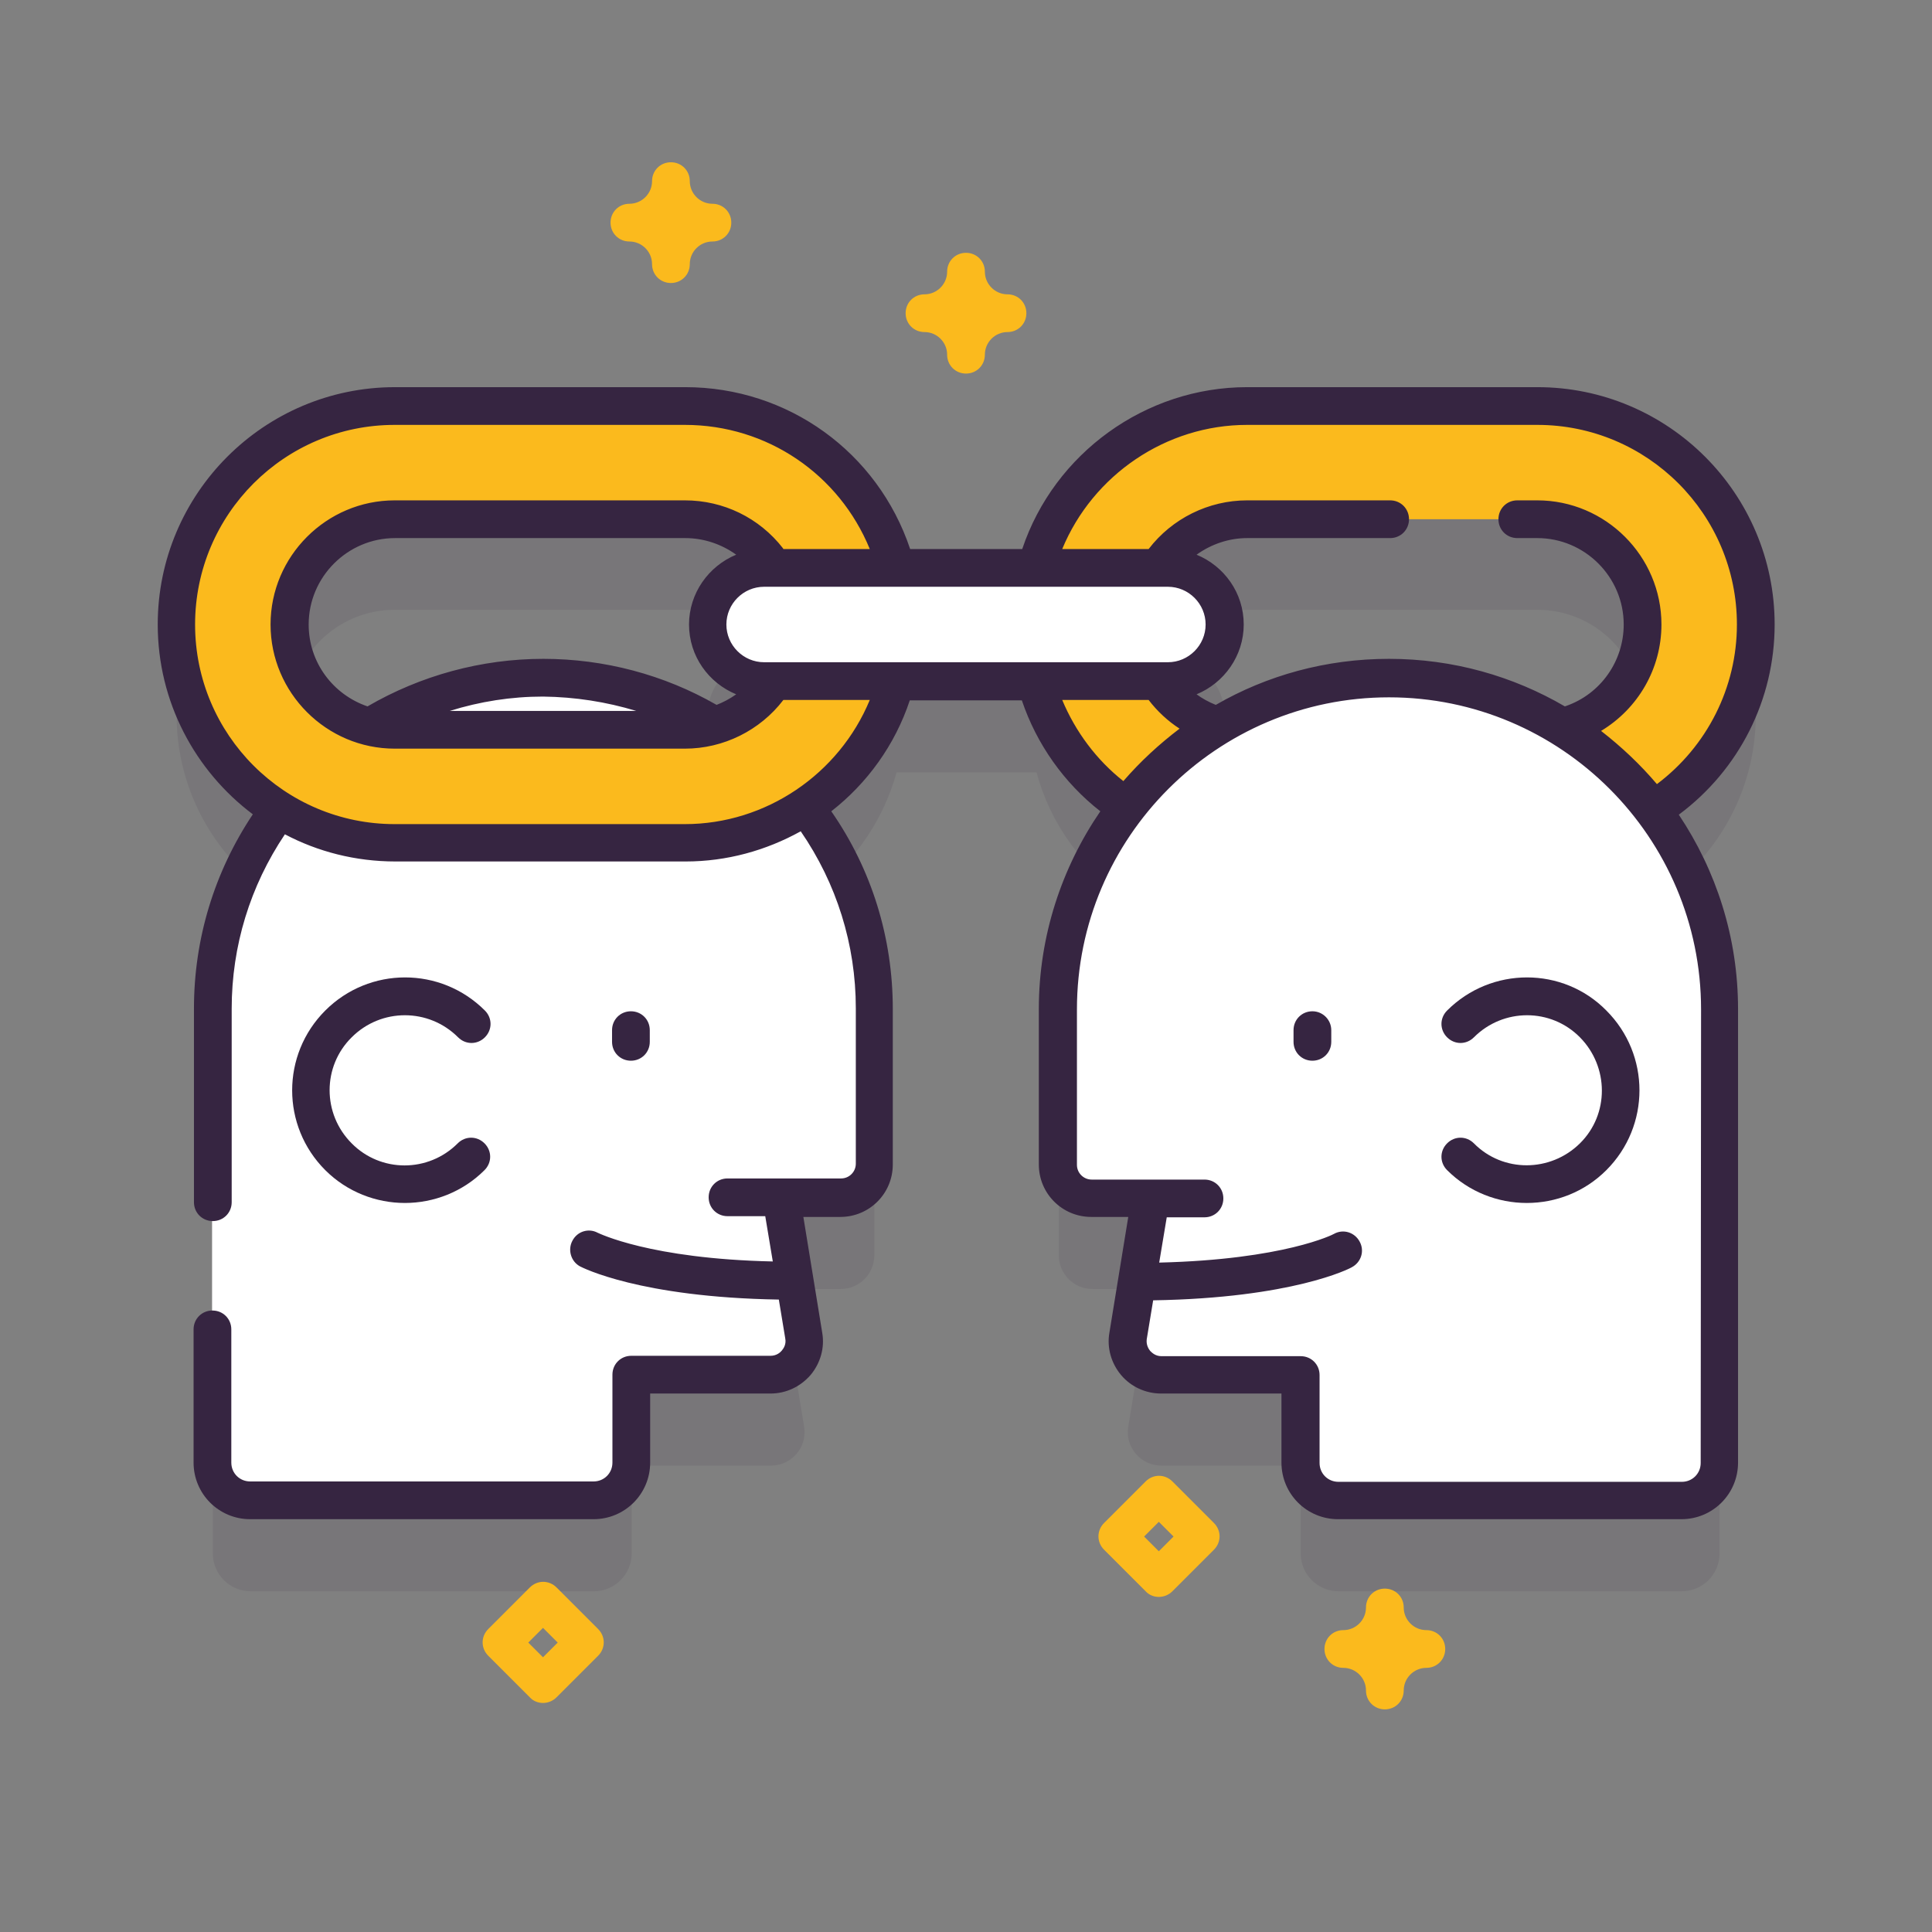
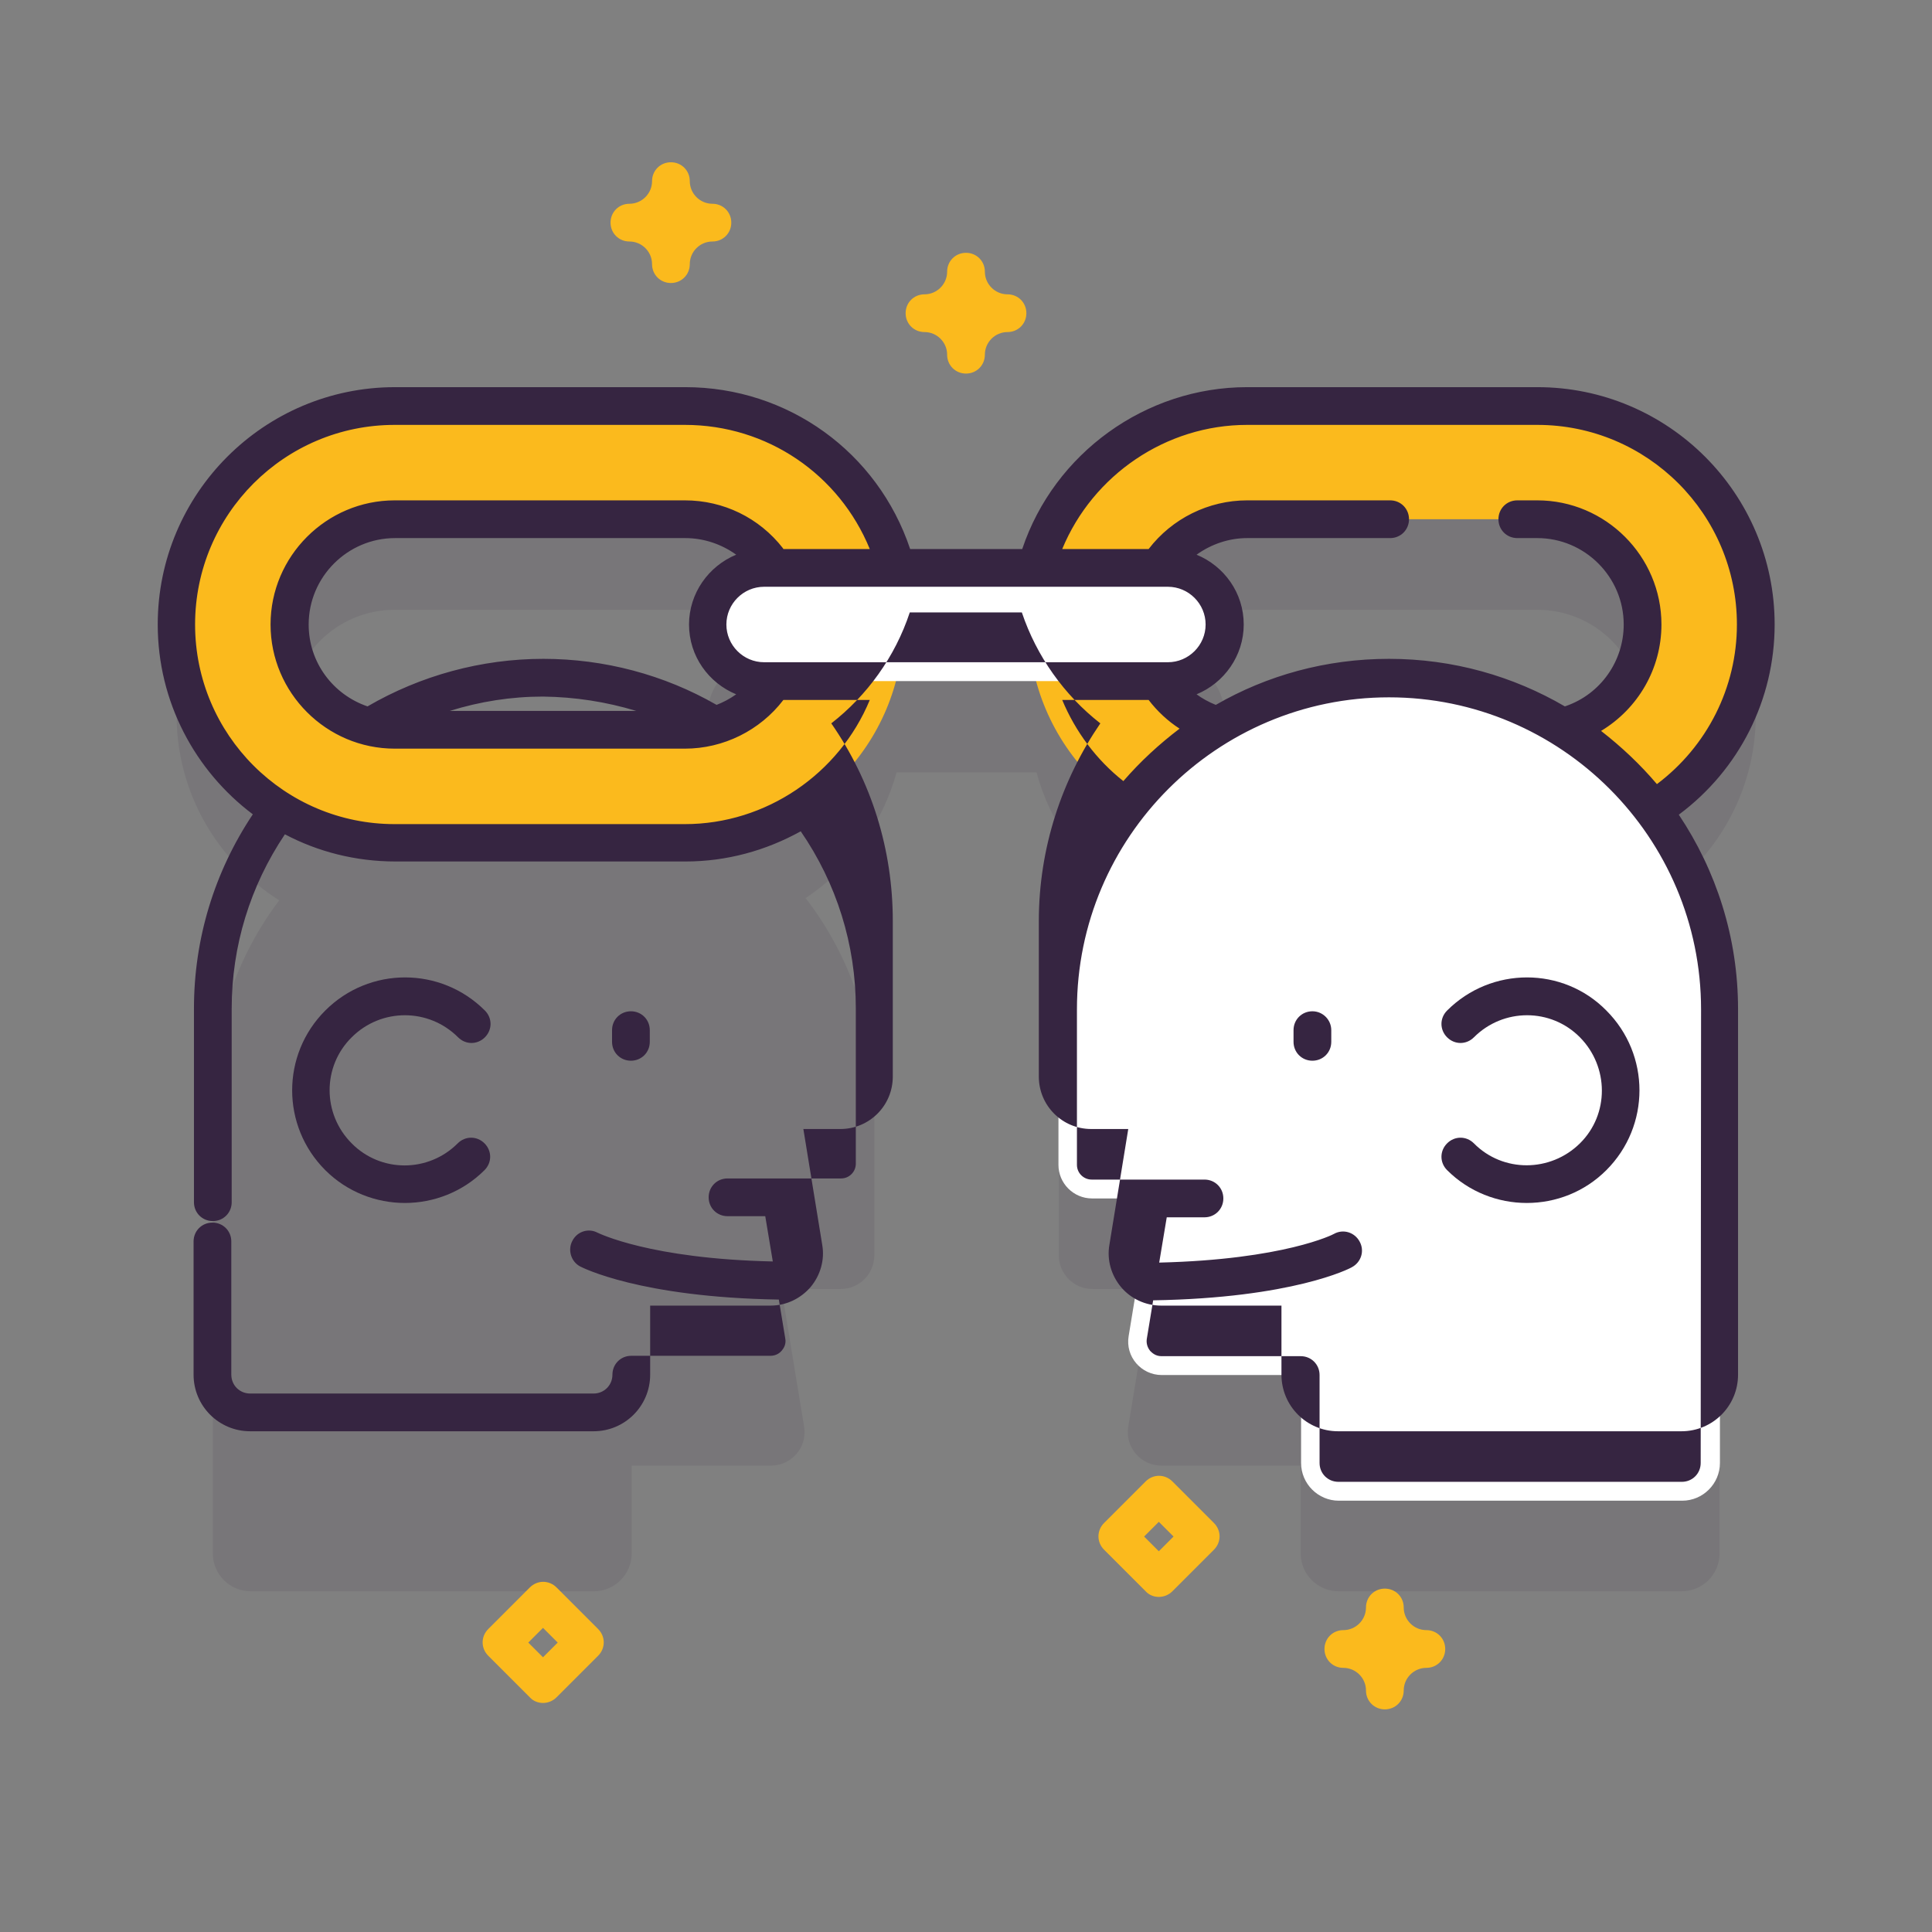
<svg xmlns="http://www.w3.org/2000/svg" id="Camada_1" x="0px" y="0px" viewBox="0 0 512 512" style="enable-background:new 0 0 512 512;" xml:space="preserve">
  <rect x="0" y="0" width="512" height="512" fill="#808080" stroke="none" />
  <style type="text/css">	.st0{opacity:0.1;fill:#362541;enable-background:new    ;}	.st1{fill:#FBBA1D;}	.st2{fill:#FFFFFF;}	.st3{fill:#362541;}</style>
  <g>
    <g>
      <g>
        <g>
          <path class="st0" d="M465.3,189.5c0-31.9-26-57.9-57.9-57.9h-76.9c-26.7,0-49.3,18.2-55.9,42.9h-37.1     c-6.6-24.7-29.2-42.9-55.9-42.9h-76.9c-31.9,0-57.9,26-57.9,57.9c0,20.7,10.9,38.8,27.2,49.1c-11.1,14.7-17.6,32.9-17.6,52.8     v120.3c0,5.5,4.5,10,10,10h91c5.5,0,10-4.5,10-10v-23.3h36.9c5.5,0,9.7-4.9,8.8-10.3l-6-36.5h15.7c4.9,0,8.9-4,8.9-8.9v-41.2     c0-20.1-6.8-38.7-18.2-53.5c11.6-7.7,20.3-19.5,24.1-33.3h37.1c3.7,13.8,12.4,25.6,24.1,33.3c-11.4,14.8-18.2,33.4-18.2,53.5     v41.2c0,4.9,4,8.9,8.9,8.9H305l-6,36.5c-0.9,5.4,3.3,10.3,8.8,10.3h36.9v23.3c0,5.5,4.5,10,10,10h91c5.5,0,10-4.5,10-10V291.4     c0-19.8-6.6-38.1-17.6-52.8C454.4,228.3,465.3,210.2,465.3,189.5L465.3,189.5z M189.3,216.3c-13.2-8-28.8-12.7-45.4-12.7h0     c-16.8,0-32.6,4.8-45.9,13c-12.2-3-21.3-14-21.3-27.1c0-15.4,12.5-27.9,27.9-27.9h76.9c9.9,0,18.6,5.2,23.5,12.9h-2.5     c-8.3,0-15,6.7-15,15s6.7,15,15,15h2.5C201.4,210.2,195.9,214.4,189.3,216.3L189.3,216.3z M309.5,174.5H307     c5-7.8,13.6-12.9,23.5-12.9h76.9c15.4,0,27.9,12.5,27.9,27.9c0,13.1-9.1,24.1-21.3,27.1c-13.4-8.2-29.1-13-45.9-13     c-16.6,0-32.2,4.6-45.4,12.7c-6.6-1.9-12.1-6.2-15.7-11.8h2.5c8.3,0,15-6.7,15-15S317.8,174.5,309.5,174.5L309.5,174.5z" />
          <g>
            <path class="st1" d="M407.4,223.4h-76.9c-31.9,0-57.9-26-57.9-57.9c0-31.9,26-57.9,57.9-57.9h76.9c31.9,0,57.9,26,57.9,57.9      C465.3,197.5,439.3,223.4,407.4,223.4z M330.5,137.6c-15.4,0-27.9,12.5-27.9,27.9s12.5,27.9,27.9,27.9h76.9      c15.4,0,27.9-12.5,27.9-27.9c0-15.4-12.5-27.9-27.9-27.9H330.5z" />
          </g>
          <g>
            <g>
              <g>
                <path class="st2" d="M368.1,179.7c48.4,0,87.7,39.3,87.7,87.7v120.3c0,5.5-4.5,10-10,10h-91c-5.5,0-10-4.5-10-10v-23.3h-36.9        c-5.5,0-9.7-4.9-8.8-10.3l6-36.5h-15.7c-4.9,0-8.9-4-8.9-8.9v-41.2C280.4,218.9,319.6,179.7,368.1,179.7L368.1,179.7z" />
                <g>
                  <g>
                    <g>
-                       <path class="st2" d="M143.9,179.7c-48.4,0-87.7,39.3-87.7,87.7v120.3c0,5.5,4.5,10,10,10h91c5.5,0,10-4.5,10-10v-23.3           h36.9c5.5,0,9.7-4.9,8.8-10.3l-6-36.5h15.7c4.9,0,8.9-4,8.9-8.9v-41.2C231.6,218.9,192.4,179.7,143.9,179.7L143.9,179.7z" />
-                     </g>
+                       </g>
                  </g>
                </g>
              </g>
            </g>
            <g>
              <path class="st1" d="M307.1,423.2c-1.3,0-2.6-0.5-3.5-1.5l-11-11c-2-2-2-5.1,0-7.1l11-11c2-2,5.1-2,7.1,0l11,11       c2,2,2,5.1,0,7.1l-11,11C309.7,422.7,308.4,423.2,307.1,423.2z M303.2,407.2l3.9,3.9l3.9-3.9l-3.9-3.9L303.2,407.2z" />
              <path class="st1" d="M177.8,75c-2.8,0-5-2.2-5-5c0-3.3-2.7-6-6-6c-2.8,0-5-2.2-5-5s2.2-5,5-5c3.3,0,6-2.7,6-6c0-2.8,2.2-5,5-5       s5,2.2,5,5c0,3.3,2.7,6,6,6c2.8,0,5,2.2,5,5s-2.2,5-5,5c-3.3,0-6,2.7-6,6C182.8,72.8,180.6,75,177.8,75z" />
              <path class="st1" d="M367,453c-2.8,0-5-2.2-5-5c0-3.3-2.7-6-6-6c-2.8,0-5-2.2-5-5s2.2-5,5-5c3.3,0,6-2.7,6-6c0-2.8,2.2-5,5-5       s5,2.2,5,5c0,3.3,2.7,6,6,6c2.8,0,5,2.2,5,5s-2.2,5-5,5c-3.3,0-6,2.7-6,6C372,450.8,369.8,453,367,453z" />
            </g>
          </g>
          <g>
            <path class="st1" d="M181.5,223.4h-76.9c-31.9,0-57.9-26-57.9-57.9c0-31.9,26-57.9,57.9-57.9h76.9c31.9,0,57.9,26,57.9,57.9      C239.4,197.5,213.5,223.4,181.5,223.4z M104.6,137.6c-15.4,0-27.9,12.5-27.9,27.9s12.5,27.9,27.9,27.9h76.9      c15.4,0,27.9-12.5,27.9-27.9c0-15.4-12.5-27.9-27.9-27.9H104.6z" />
          </g>
          <path class="st2" d="M309.5,180.5h-107c-8.3,0-15-6.7-15-15s6.7-15,15-15h107c8.3,0,15,6.7,15,15     C324.5,173.8,317.8,180.5,309.5,180.5z" />
          <g>
            <path class="st1" d="M256,99c-2.8,0-5-2.2-5-5c0-3.3-2.7-6-6-6c-2.8,0-5-2.2-5-5s2.2-5,5-5c3.3,0,6-2.7,6-6c0-2.8,2.2-5,5-5      c2.8,0,5,2.2,5,5c0,3.3,2.7,6,6,6c2.8,0,5,2.2,5,5s-2.2,5-5,5c-3.3,0-6,2.7-6,6C261,96.8,258.8,99,256,99z" />
            <path class="st1" d="M143.9,451.3c-1.3,0-2.6-0.5-3.5-1.5l-11-11c-2-2-2-5.1,0-7.1l11-11c2-2,5.1-2,7.1,0l11,11      c2,2,2,5.1,0,7.1l-11,11C146.5,450.8,145.2,451.3,143.9,451.3z M140,435.3l3.9,3.9l3.9-3.9l-3.9-3.9L140,435.3z" />
          </g>
        </g>
      </g>
      <g>
-         <path class="st3" d="M470.3,165.5c0-34.7-28.2-62.9-62.9-62.9h-76.9c-26.9,0-51.1,17.5-59.6,42.9h-29.7    c-8.6-25.7-32.4-42.9-59.6-42.9h-76.9c-34.7,0-62.9,28.2-62.9,62.9c0,20.5,9.9,38.8,25.2,50.3c-10.2,15.3-15.6,33-15.6,51.5v51.3    c0,2.8,2.2,5,5,5s5-2.2,5-5v-51.3c0-16.6,4.9-32.5,14.1-46.2c8.7,4.6,18.7,7.2,29.3,7.2h76.9c10.9,0,21.3-2.9,30.5-8    c9.5,13.8,14.6,30,14.6,46.9v41.2c0,2.1-1.7,3.9-3.9,3.9H207h-14.2c-2.8,0-5,2.2-5,5s2.2,5,5,5h10l2,12    c-32.6-0.7-46.1-7.5-46.4-7.6c-2.4-1.3-5.4-0.4-6.7,2.1c-1.3,2.4-0.4,5.5,2,6.8c0.6,0.3,15.8,8.2,52.7,8.8l1.7,10.3    c0.3,1.5-0.4,2.6-0.9,3.2c-0.4,0.5-1.4,1.4-3,1.4h-36.9c-2.8,0-5,2.2-5,5v23.3c0,2.8-2.2,5-5,5h-91c-2.8,0-5-2.2-5-5v-35.3    c0-2.8-2.2-5-5-5s-5,2.2-5,5v35.3c0,8.3,6.7,15,15,15h91c8.3,0,15-6.7,15-15v-18.3h31.9c4.1,0,7.9-1.8,10.6-4.9    c2.6-3.1,3.8-7.2,3.1-11.2l-5-30.7h9.8c7.7,0,13.9-6.2,13.9-13.9v-41.2c0-18.9-5.6-37-16.3-52.4c9.5-7.4,16.9-17.6,20.8-29.4    h29.7c3.9,11.6,11.2,21.9,20.8,29.4c-10.2,14.9-16.3,33-16.3,52.4v41.2c0,7.7,6.2,13.9,13.9,13.9h9.8l-5,30.7    c-0.7,4,0.5,8.1,3.1,11.2c2.6,3.1,6.5,4.9,10.6,4.9h31.9v18.3c0,8.3,6.7,15,15,15h91c8.3,0,15-6.7,15-15V267.4    c0-19-5.8-36.7-15.7-51.5C460.9,204,470.3,185.4,470.3,165.5L470.3,165.5z M309.5,155.5c5.5,0,10,4.5,10,10c0,5.5-4.5,10-10,10    h-107c-5.5,0-10-4.5-10-10s4.5-10,10-10H309.5z M189.9,186.8c-13.9-8-29.8-12.2-45.9-12.2c-16.4,0-32.5,4.4-46.6,12.6    c-9.1-3.1-15.6-11.6-15.6-21.7c0-12.6,10.3-22.9,22.9-22.9h76.9c4.9,0,9.6,1.6,13.5,4.4c-7.3,3-12.5,10.2-12.5,18.5    c0,8.4,5.2,15.5,12.5,18.5C193.4,185.2,191.7,186.1,189.9,186.8L189.9,186.8z M168.6,188.4h-49.4c8-2.5,16.3-3.8,24.7-3.8    C152.4,184.7,160.7,186,168.6,188.4z M181.5,218.4h-76.9c-29.2,0-52.9-23.7-52.9-52.9s23.7-52.9,52.9-52.9h76.9    c21.8,0,40.9,13.1,49,32.9h-22.9c0-0.1-0.1-0.1-0.1-0.2c-6.3-8.1-15.8-12.7-26-12.7h-76.9c-18.1,0-32.9,14.8-32.9,32.9    c0,18.1,14.8,32.9,32.9,32.9h76.9c10.2,0,19.9-4.8,26.1-12.9h22.9C222.4,205.1,203,218.4,181.5,218.4L181.5,218.4z M281.5,185.5    h22.9c2.3,3,5.1,5.6,8.2,7.6c-5.4,4.1-10.4,8.7-14.9,13.9C290.6,201.4,285,193.9,281.5,185.5L281.5,185.5z M450.7,387.7    c0,2.8-2.2,5-5,5h-91c-2.8,0-5-2.2-5-5v-23.3c0-2.8-2.2-5-5-5h-36.9c-1.6,0-2.5-0.9-3-1.4c-0.4-0.5-1.1-1.6-0.9-3.1l1.7-10.3    c36.9-0.6,52.1-8.4,52.7-8.8c2.4-1.3,3.4-4.3,2-6.8c-1.3-2.4-4.3-3.4-6.8-2c-0.1,0.1-13.2,6.8-46.3,7.6l2-12h10c2.8,0,5-2.2,5-5    s-2.2-5-5-5H305h-15.7c-2.1,0-3.9-1.7-3.9-3.9v-41.2c0-45.6,37.1-82.7,82.7-82.7s82.7,37.1,82.7,82.7L450.7,387.7z M424.3,193.7    c9.8-5.9,16-16.5,16-28.2c0-18.1-14.8-32.9-32.9-32.9h-5.3c-2.8,0-5,2.2-5,5s2.2,5,5,5h5.3c12.6,0,22.9,10.3,22.9,22.9    c0,9.7-6.1,18.4-15.3,21.6c-0.1,0-0.2,0.1-0.3,0.1c-13.7-8-29.6-12.6-46.6-12.6c-16.7,0-32.4,4.4-45.9,12.2    c-1.8-0.7-3.6-1.7-5.1-2.8c7.3-3,12.5-10.2,12.5-18.5c0-8.4-5.2-15.5-12.5-18.5c3.9-2.8,8.6-4.4,13.4-4.4h37.9c2.8,0,5-2.2,5-5    s-2.2-5-5-5h-37.9c-10.2,0-19.9,4.8-26.1,12.9h-22.9c8.1-19.6,27.5-32.9,49-32.9h76.9c29.2,0,52.9,23.7,52.9,52.9    c0,16.7-7.9,32.3-21.2,42.3C434.7,202.6,429.7,197.9,424.3,193.7L424.3,193.7z" />
+         <path class="st3" d="M470.3,165.5c0-34.7-28.2-62.9-62.9-62.9h-76.9c-26.9,0-51.1,17.5-59.6,42.9h-29.7    c-8.6-25.7-32.4-42.9-59.6-42.9h-76.9c-34.7,0-62.9,28.2-62.9,62.9c0,20.5,9.9,38.8,25.2,50.3c-10.2,15.3-15.6,33-15.6,51.5v51.3    c0,2.8,2.2,5,5,5s5-2.2,5-5v-51.3c0-16.6,4.9-32.5,14.1-46.2c8.7,4.6,18.7,7.2,29.3,7.2h76.9c10.9,0,21.3-2.9,30.5-8    c9.5,13.8,14.6,30,14.6,46.9v41.2c0,2.1-1.7,3.9-3.9,3.9H207h-14.2c-2.8,0-5,2.2-5,5s2.2,5,5,5h10l2,12    c-32.6-0.7-46.1-7.5-46.4-7.6c-2.4-1.3-5.4-0.4-6.7,2.1c-1.3,2.4-0.4,5.5,2,6.8c0.6,0.3,15.8,8.2,52.7,8.8l1.7,10.3    c0.3,1.5-0.4,2.6-0.9,3.2c-0.4,0.5-1.4,1.4-3,1.4h-36.9c-2.8,0-5,2.2-5,5c0,2.8-2.2,5-5,5h-91c-2.8,0-5-2.2-5-5v-35.3    c0-2.8-2.2-5-5-5s-5,2.2-5,5v35.3c0,8.3,6.7,15,15,15h91c8.3,0,15-6.7,15-15v-18.3h31.9c4.1,0,7.9-1.8,10.6-4.9    c2.6-3.1,3.8-7.2,3.1-11.2l-5-30.7h9.8c7.7,0,13.9-6.2,13.9-13.9v-41.2c0-18.9-5.6-37-16.3-52.4c9.5-7.4,16.9-17.6,20.8-29.4    h29.7c3.9,11.6,11.2,21.9,20.8,29.4c-10.2,14.9-16.3,33-16.3,52.4v41.2c0,7.7,6.2,13.9,13.9,13.9h9.8l-5,30.7    c-0.7,4,0.5,8.1,3.1,11.2c2.6,3.1,6.5,4.9,10.6,4.9h31.9v18.3c0,8.3,6.7,15,15,15h91c8.3,0,15-6.7,15-15V267.4    c0-19-5.8-36.7-15.7-51.5C460.9,204,470.3,185.4,470.3,165.5L470.3,165.5z M309.5,155.5c5.5,0,10,4.5,10,10c0,5.5-4.5,10-10,10    h-107c-5.5,0-10-4.5-10-10s4.5-10,10-10H309.5z M189.9,186.8c-13.9-8-29.8-12.2-45.9-12.2c-16.4,0-32.5,4.4-46.6,12.6    c-9.1-3.1-15.6-11.6-15.6-21.7c0-12.6,10.3-22.9,22.9-22.9h76.9c4.9,0,9.6,1.6,13.5,4.4c-7.3,3-12.5,10.2-12.5,18.5    c0,8.4,5.2,15.5,12.5,18.5C193.4,185.2,191.7,186.1,189.9,186.8L189.9,186.8z M168.6,188.4h-49.4c8-2.5,16.3-3.8,24.7-3.8    C152.4,184.7,160.7,186,168.6,188.4z M181.5,218.4h-76.9c-29.2,0-52.9-23.7-52.9-52.9s23.7-52.9,52.9-52.9h76.9    c21.8,0,40.9,13.1,49,32.9h-22.9c0-0.1-0.1-0.1-0.1-0.2c-6.3-8.1-15.8-12.7-26-12.7h-76.9c-18.1,0-32.9,14.8-32.9,32.9    c0,18.1,14.8,32.9,32.9,32.9h76.9c10.2,0,19.9-4.8,26.1-12.9h22.9C222.4,205.1,203,218.4,181.5,218.4L181.5,218.4z M281.5,185.5    h22.9c2.3,3,5.1,5.6,8.2,7.6c-5.4,4.1-10.4,8.7-14.9,13.9C290.6,201.4,285,193.9,281.5,185.5L281.5,185.5z M450.7,387.7    c0,2.8-2.2,5-5,5h-91c-2.8,0-5-2.2-5-5v-23.3c0-2.8-2.2-5-5-5h-36.9c-1.6,0-2.5-0.9-3-1.4c-0.4-0.5-1.1-1.6-0.9-3.1l1.7-10.3    c36.9-0.6,52.1-8.4,52.7-8.8c2.4-1.3,3.4-4.3,2-6.8c-1.3-2.4-4.3-3.4-6.8-2c-0.1,0.1-13.2,6.8-46.3,7.6l2-12h10c2.8,0,5-2.2,5-5    s-2.2-5-5-5H305h-15.7c-2.1,0-3.9-1.7-3.9-3.9v-41.2c0-45.6,37.1-82.7,82.7-82.7s82.7,37.1,82.7,82.7L450.7,387.7z M424.3,193.7    c9.8-5.9,16-16.5,16-28.2c0-18.1-14.8-32.9-32.9-32.9h-5.3c-2.8,0-5,2.2-5,5s2.2,5,5,5h5.3c12.6,0,22.9,10.3,22.9,22.9    c0,9.7-6.1,18.4-15.3,21.6c-0.1,0-0.2,0.1-0.3,0.1c-13.7-8-29.6-12.6-46.6-12.6c-16.7,0-32.4,4.4-45.9,12.2    c-1.8-0.7-3.6-1.7-5.1-2.8c7.3-3,12.5-10.2,12.5-18.5c0-8.4-5.2-15.5-12.5-18.5c3.9-2.8,8.6-4.4,13.4-4.4h37.9c2.8,0,5-2.2,5-5    s-2.2-5-5-5h-37.9c-10.2,0-19.9,4.8-26.1,12.9h-22.9c8.1-19.6,27.5-32.9,49-32.9h76.9c29.2,0,52.9,23.7,52.9,52.9    c0,16.7-7.9,32.3-21.2,42.3C434.7,202.6,429.7,197.9,424.3,193.7L424.3,193.7z" />
        <path class="st3" d="M347.8,268c-2.8,0-5,2.2-5,5v3.1c0,2.8,2.2,5,5,5s5-2.2,5-5V273C352.8,270.3,350.6,268,347.8,268z" />
        <path class="st3" d="M383.5,267.8c-2,2-2,5.1,0,7.1s5.1,2,7.1,0c7.8-7.8,20.4-7.8,28.1,0s7.8,20.4,0,28.1s-20.4,7.8-28.1,0    c-2-2-5.1-2-7.1,0c-2,2-2,5.1,0,7.1c5.8,5.8,13.5,8.7,21.1,8.7c7.7,0,15.3-2.9,21.1-8.7c11.7-11.7,11.7-30.6,0-42.3    C414.2,256.1,395.2,256.1,383.5,267.8L383.5,267.8z" />
        <path class="st3" d="M172.2,276.1V273c0-2.8-2.2-5-5-5s-5,2.2-5,5v3.1c0,2.8,2.2,5,5,5S172.2,278.9,172.2,276.1z" />
        <path class="st3" d="M121.4,274.9c2,2,5.1,2,7.1,0c2-2,2-5.1,0-7.1c-11.7-11.7-30.6-11.7-42.3,0c-11.7,11.7-11.7,30.6,0,42.3    c5.8,5.8,13.5,8.7,21.1,8.7s15.3-2.9,21.1-8.7c2-2,2-5.1,0-7.1c-2-2-5.1-2-7.1,0c-7.8,7.8-20.4,7.8-28.1,0    c-7.8-7.8-7.8-20.4,0-28.1C101,267.1,113.6,267.1,121.4,274.9L121.4,274.9z" />
      </g>
    </g>
  </g>
</svg>